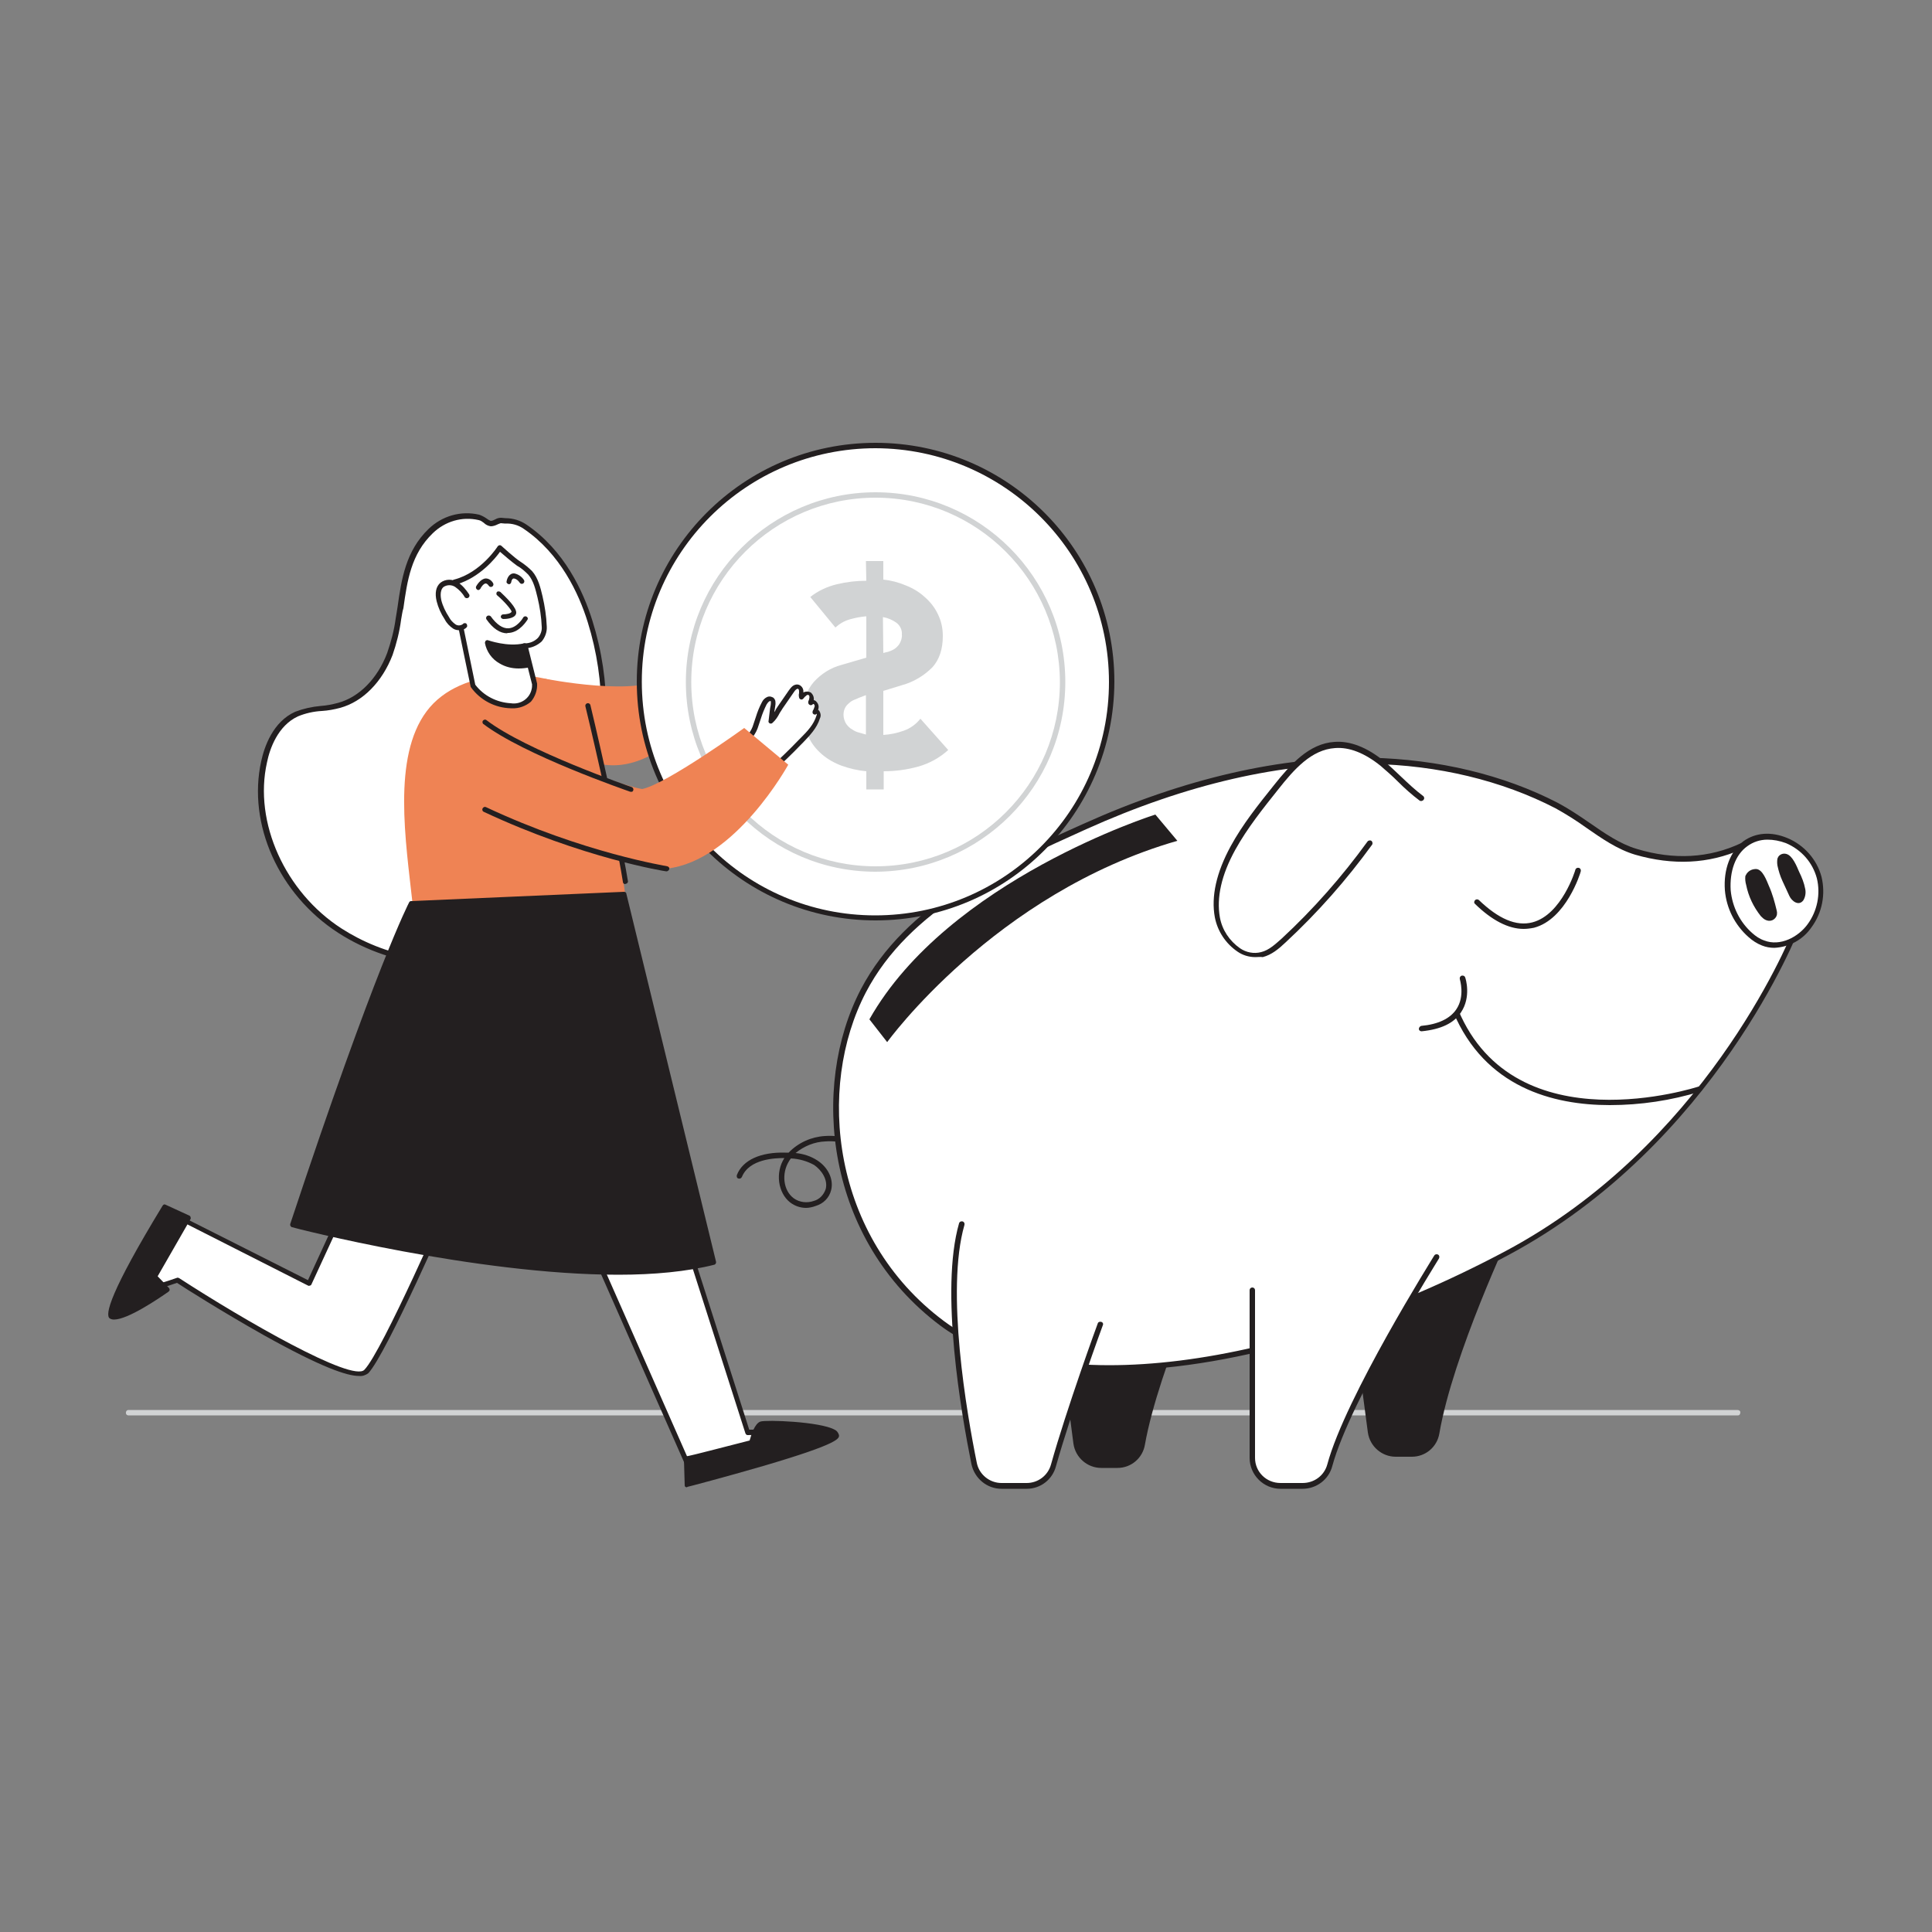
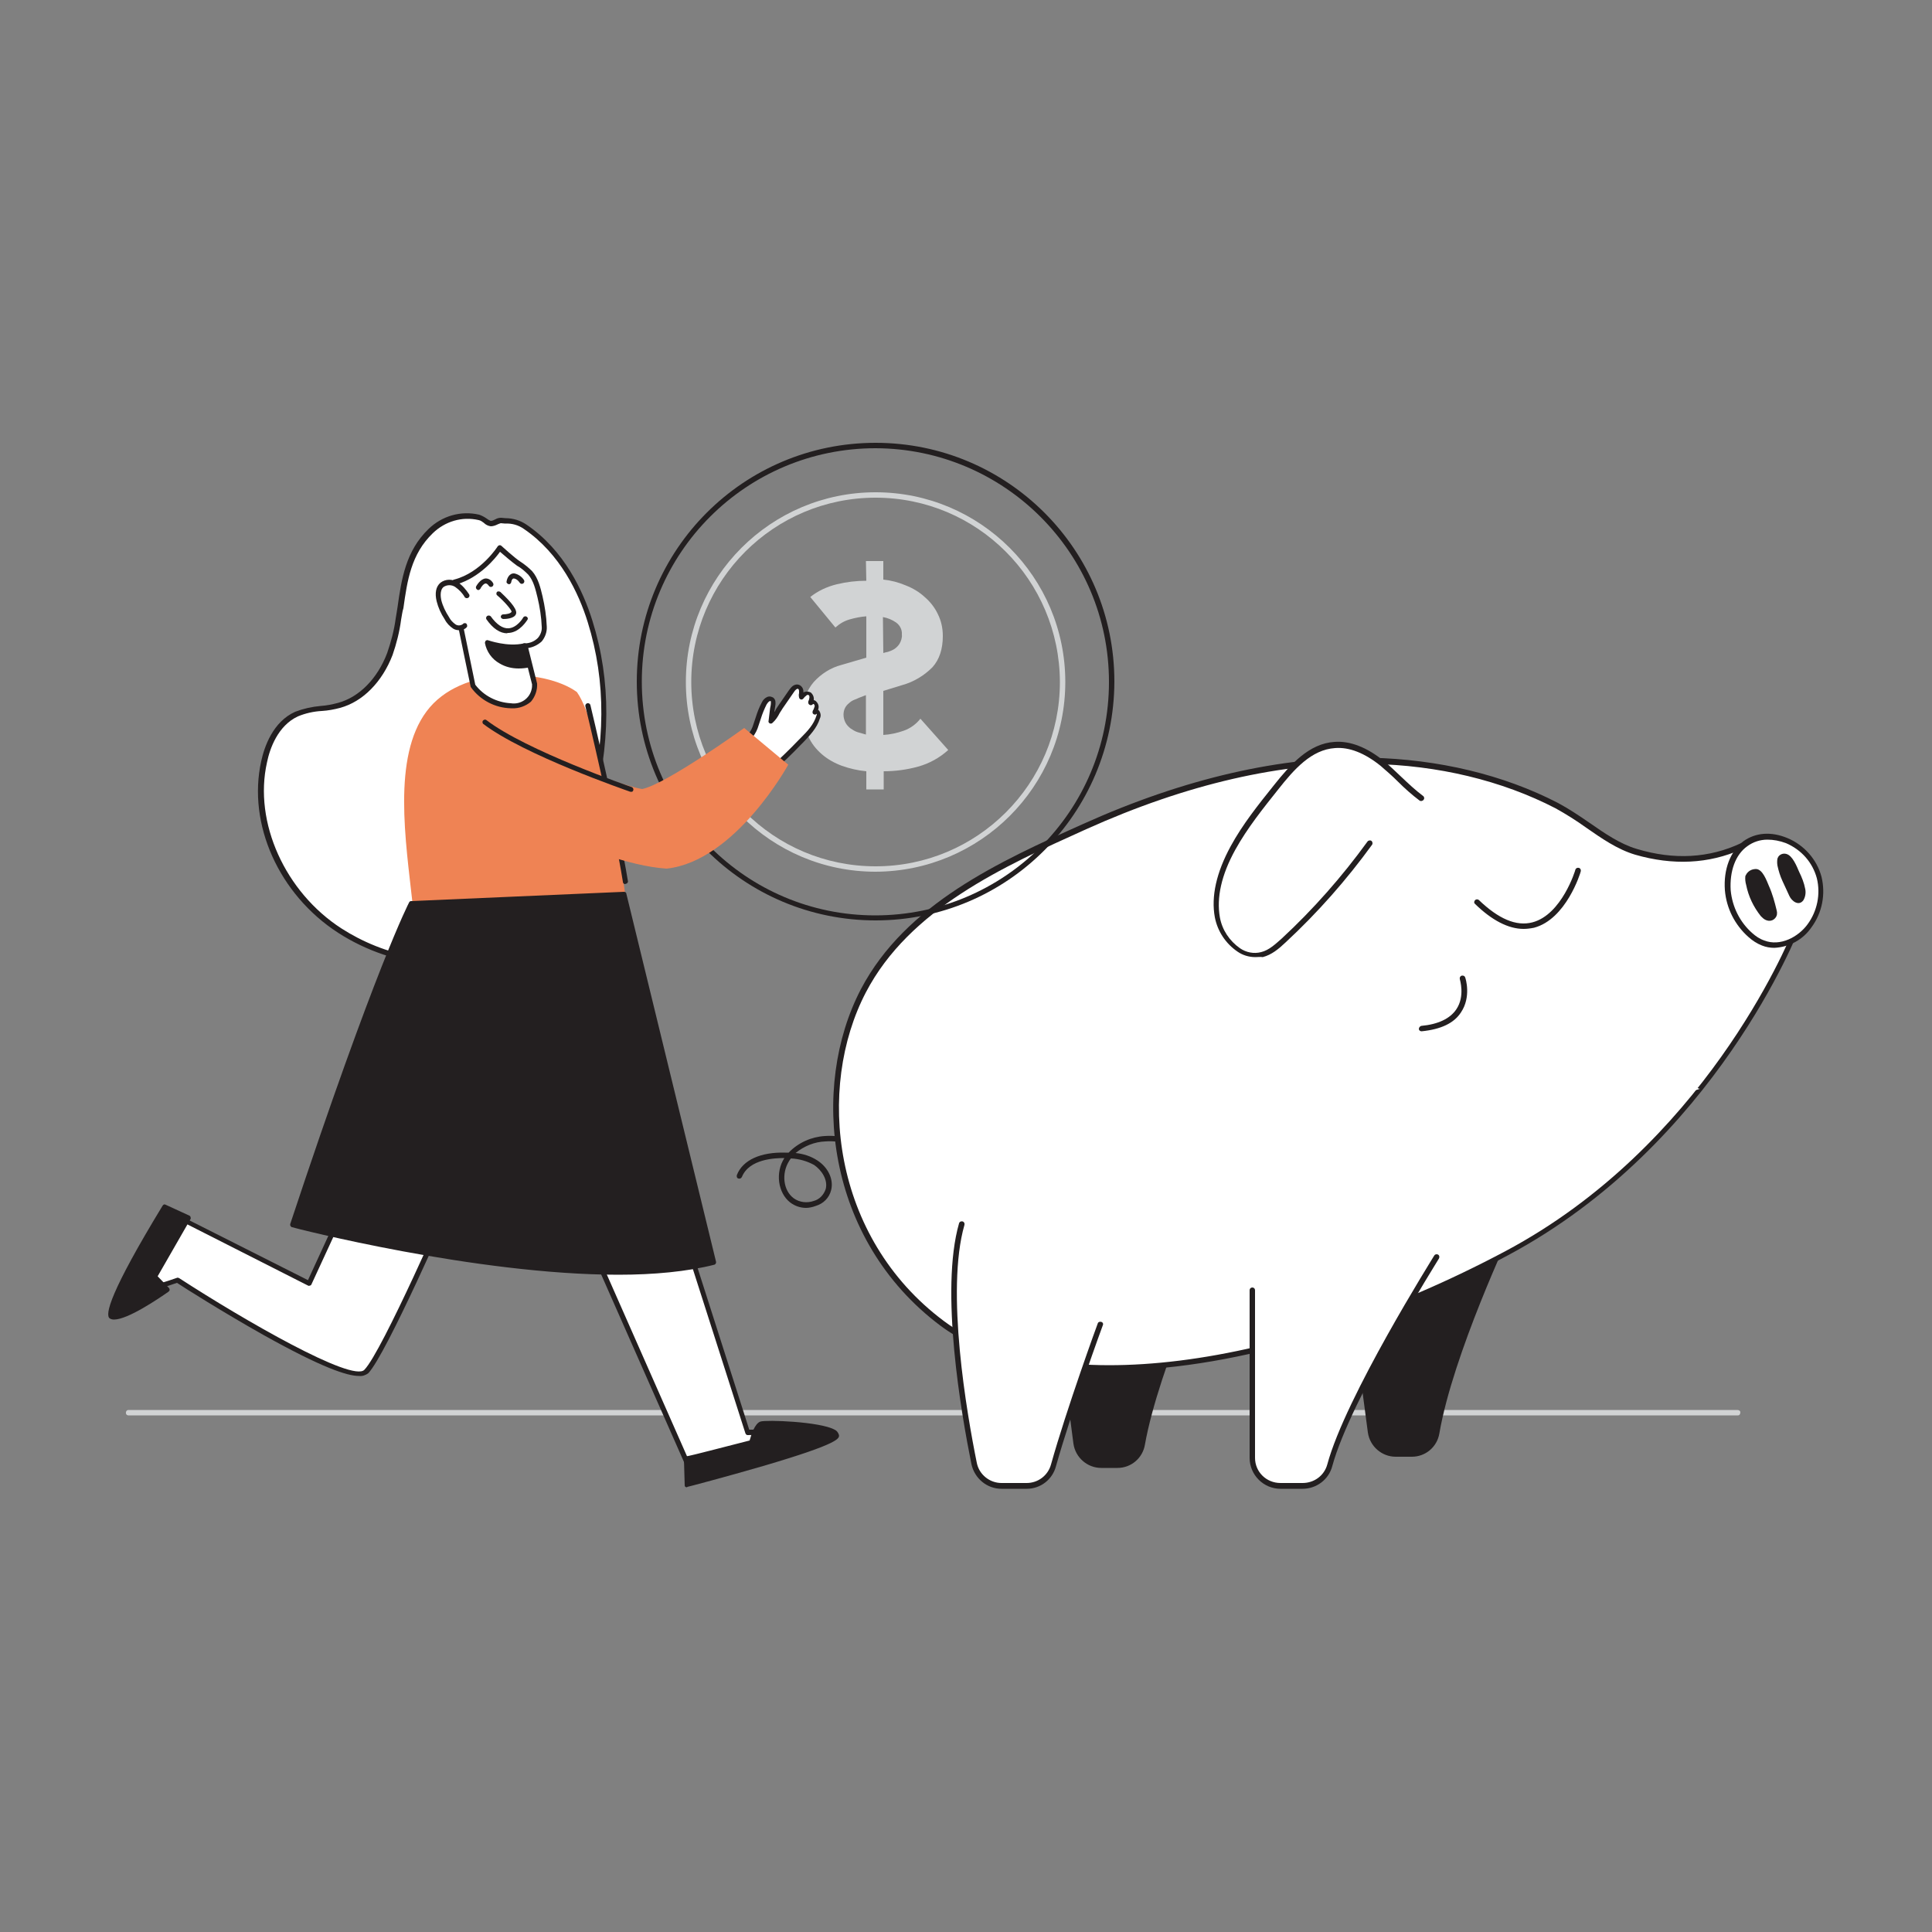
<svg xmlns="http://www.w3.org/2000/svg" transform="scale(1)" version="1.1" id="LxJXKly397" x="0px" y="0px" viewBox="0 0 500 500" xml:space="preserve" class="pbimage_pbimage__wrapper__image__0LEis false">
  <rect x="0" y="0" width="500" height="500" fill="#808080" stroke="none" />
  <title>Savings</title>
  <style type="text/css"> .st0{fill:#D1D3D4;} .st1{fill:#231F20;} .st2{fill:#FFFFFF;} .st3{fill:#68E1FD;}
 .st3{fill:#EF8354;}
 .st2{fill:#FFFFFF;}
 .st1{fill:#231F20;}
 .st0{fill:#D1D3D4;}</style>
  <path class="st0" id="floor" d="M449.5,366.3H33.2c-0.4,0-0.7-0.4-0.6-0.8c0-0.3,0.3-0.6,0.6-0.6h416.4c0.4,0,0.8,0.2,0.8,0.6  c0,0.4-0.2,0.8-0.6,0.8C449.6,366.3,449.6,366.3,449.5,366.3z" />
  <g id="piggy_bank">
    <path class="st1" d="M208.6,312.6c-1.5,0-2.9-0.5-4.1-1.4c-3.2-2.5-3.9-7.8-1.5-11.5c-2.4,0-9.1,0.2-11,4.9   c-0.2,0.4-0.6,0.5-0.9,0.4c-0.4-0.1-0.5-0.5-0.4-0.9c0,0,0,0,0,0c1.5-3.9,6.2-6,12.6-5.8h0.8c2.5-2.6,5.9-4.1,9.4-4.3   c4.2-0.3,8.3,0.9,11.7,2.1c0.4,0.1,0.6,0.5,0.4,0.9c-0.1,0.4-0.5,0.6-0.9,0.4c-3.3-1.1-7.2-2.3-11.1-2c-2.8,0.1-5.5,1.2-7.7,3   c2,0.2,3.9,0.8,5.6,1.9c2.8,1.8,4.3,4.9,3.6,7.7c-0.5,2-2,3.5-4,4.1C210.3,312.4,209.4,312.6,208.6,312.6z M204.7,299.8   c-0.2,0.2-0.3,0.4-0.5,0.7c-2,3.2-1.5,7.6,1.2,9.6c1.5,1.1,3.5,1.3,5.2,0.7c1.5-0.4,2.6-1.6,3.1-3.1c0.6-2.4-1.1-4.9-3-6.2   C208.9,300.5,206.8,299.9,204.7,299.8L204.7,299.8z" fill="#231F20" />
    <path class="st1" d="M391.1,318.6c0,0-15.1,31.9-18.6,52.4c-0.6,3.5-3.6,6-7.1,6h-4.2c-3.6,0-6.7-2.7-7.2-6.3l-6-45.3" fill="#231F20" />
    <path class="st1" d="M314.9,321.6c0,0-15,32-18.6,52.3c-0.6,3.5-3.6,6-7.1,6h-4.2c-3.6,0-6.7-2.7-7.2-6.3l-5.9-45.3" fill="#231F20" />
    <path class="st2" d="M243.9,342.5c-29.2-21.8-33.7-60.7-20.4-86.2c11.5-21.9,35.8-32.8,57.4-42.5c23.2-10.4,48.3-17.5,73.9-17   c16.6,0.3,33.4,3.9,48.2,11.6c7,3.6,13,9.8,20.5,12c9.3,2.8,18.6,2.6,27.5-1.6l14.1,21.2c0,0-21,55.5-75.2,84.3   S273.1,364.3,243.9,342.5z" fill="#FFFFFF" />
    <path class="st1" d="M287.1,354.7c-18,0-33.2-3.8-43.7-11.6c-29.8-22.3-33.8-61.8-20.6-87.1c11.6-22.1,36-33.1,57.6-42.8   c26.2-11.8,51.2-17.5,74.3-17.1c17.6,0.4,34.4,4.4,48.5,11.7c2.8,1.5,5.5,3.3,8.1,5.1c3.9,2.7,7.9,5.5,12.3,6.8   c9.6,2.9,18.7,2.4,27-1.5c0.3-0.1,0.7,0,0.9,0.2l14.1,21.2c0.1,0.2,0.2,0.4,0.1,0.6c-0.2,0.6-21.7,56-75.5,84.7   C353.8,344.5,316.7,354.7,287.1,354.7z M244.3,341.9c27.2,20.4,87,12.9,145.3-18.1c51.1-27.2,72.8-78.9,74.7-83.6l-13.6-20.4   c-8.5,3.8-17.8,4.2-27.5,1.4c-4.7-1.4-8.8-4.3-12.7-7c-2.5-1.8-5.2-3.5-7.9-5c-13.9-7.2-30.5-11.2-47.9-11.5   c-22.9-0.5-47.6,5.2-73.6,16.9c-21.5,9.7-45.7,20.6-57,42.2C211.2,281.5,215.2,320.2,244.3,341.9L244.3,341.9z" fill="#231F20" />
    <path class="st2" d="M371.8,325.4c0,0-22.8,36.3-27.6,53.9c-0.9,3.2-3.8,5.3-7,5.3h-5.7c-4,0-7.3-3.3-7.3-7.3v-43.4" fill="#FFFFFF" />
    <path class="st1" d="M337.1,385.3h-5.7c-4.4,0-8-3.6-8-8v-43.4c0-0.4,0.3-0.7,0.7-0.7c0.4,0,0.7,0.3,0.7,0.7v43.4   c0,3.6,2.9,6.5,6.6,6.5h5.7c3,0,5.6-1.9,6.4-4.8c4.7-17.5,27.5-53.7,27.7-54.1c0.2-0.3,0.6-0.4,1-0.2c0,0,0,0,0,0   c0.3,0.2,0.4,0.6,0.2,1c0,0,0,0,0,0c-0.2,0.4-22.9,36.4-27.6,53.7C343.9,382.9,340.7,385.3,337.1,385.3z" fill="#231F20" />
    <path class="st2" d="M284.8,342.9c0,0-8,22-12.1,36.4c-0.9,3.1-3.7,5.3-7,5.3h-6.5c-3.5,0-6.4-2.4-7.1-5.8   c-2.6-13-8.1-44.8-3.2-61.9" fill="#FFFFFF" />
    <path class="st1" d="M265.7,385.3h-6.5c-3.8,0-7-2.7-7.8-6.4c-2.6-12.9-8.2-44.9-3.2-62.3c0.1-0.4,0.5-0.6,0.9-0.5s0.6,0.5,0.5,0.9   c-4.9,17,0.6,48.8,3.2,61.6c0.6,3,3.3,5.2,6.4,5.2h6.5c2.9,0,5.5-1.9,6.3-4.8c4-14.3,12-36.3,12.1-36.5c0.1-0.4,0.6-0.5,0.9-0.4   c0.4,0.1,0.6,0.5,0.4,0.9c-0.1,0.2-8.1,22.2-12.1,36.4C272.4,382.9,269.3,385.3,265.7,385.3z" fill="#231F20" />
    <path class="st2" d="M439.9,281.8c0,0-47.9,16.2-63.1-20.2" fill="#FFFFFF" />
-     <path class="st1" d="M416.6,286c-14.7,0-32.3-4.6-40.5-24.1c-0.2-0.4,0-0.8,0.4-0.9c0,0,0,0,0,0c0.4-0.2,0.8,0,0.9,0.4c0,0,0,0,0,0   c14.8,35.3,61.8,19.9,62.2,19.8c0.4-0.1,0.8,0.1,0.9,0.4c0,0,0,0,0,0c0.1,0.4-0.1,0.8-0.5,0.9C432.5,284.8,424.6,286,416.6,286z" fill="#231F20" />
    <path class="st2" d="M367.9,206.3c-3.6-2.7-6.6-6.1-10.1-9s-7.8-5.1-12.3-4.8c-6.4,0.5-11.2,5.9-15.2,10.9s-8,10.1-11.2,15.7   c-3,5.5-5.2,11.8-4.1,17.9c1,5.6,6.2,11,11.6,9.6c2.1-0.7,4-2,5.6-3.7c8.2-7.6,15.7-16.1,22.3-25.2" fill="#FFFFFF" />
    <path class="st1" d="M324.9,247.7c-1.7,0-3.3-0.5-4.6-1.4c-3.1-2.1-5.2-5.3-5.9-8.9c-1-5.4,0.4-11.6,4.1-18.4   c3.1-5.7,7.2-10.8,11.2-15.8c4.3-5.4,9.1-10.8,15.7-11.2c4-0.3,8.4,1.4,12.8,5c1.6,1.3,3,2.7,4.5,4.1c1.8,1.7,3.6,3.4,5.6,4.9   c0.3,0.2,0.4,0.7,0.1,1c-0.2,0.3-0.7,0.4-1,0.2c0,0,0,0,0,0c-2-1.5-3.9-3.2-5.7-5c-1.4-1.4-2.9-2.7-4.4-4   c-4.1-3.3-8.1-4.9-11.8-4.6c-6.1,0.4-10.6,5.5-14.7,10.7c-3.9,4.9-8,10-11.1,15.6c-3.6,6.5-4.9,12.4-4,17.5c0.6,3.3,2.5,6.1,5.2,8   c1.6,1.1,3.6,1.5,5.5,1c2-0.5,3.6-2,5.3-3.5c8.2-7.6,15.6-16,22.2-25.1c0.2-0.3,0.7-0.4,1-0.2c0.3,0.2,0.4,0.7,0.2,1   c-6.6,9.1-14.1,17.6-22.4,25.3c-1.8,1.7-3.6,3.2-5.9,3.8C326.2,247.6,325.6,247.7,324.9,247.7z" fill="#231F20" />
    <path class="st2" d="M408.3,225.3c0,0-7.8,26-26.2,8.1" fill="#FFFFFF" />
    <path class="st1" d="M394.3,240.4c-3.9,0-8.2-2.2-12.6-6.5c-0.3-0.3-0.2-0.7,0.1-1c0.3-0.2,0.6-0.2,0.9,0c5.1,4.9,9.7,6.9,13.9,5.8   c7.6-2,11.1-13.5,11.1-13.6c0.1-0.4,0.5-0.6,0.9-0.5c0,0,0,0,0,0c0.4,0.1,0.6,0.5,0.5,0.9c0,0,0,0,0,0c-0.1,0.5-3.8,12.4-12.1,14.6   C396,240.3,395.1,240.4,394.3,240.4z" fill="#231F20" />
    <path class="st2" d="M378.6,253.1c0,0,3.8,11.7-10.7,13" fill="#FFFFFF" />
    <path class="st1" d="M367.9,266.9c-0.4,0-0.7-0.3-0.7-0.6c0-0.4,0.3-0.7,0.6-0.8c4.4-0.4,7.5-1.9,9.1-4.3c2.3-3.4,0.9-7.7,0.9-7.8   c-0.1-0.4,0.1-0.8,0.5-0.9c0.4-0.1,0.8,0.1,0.9,0.5c0.1,0.2,1.6,5-1.1,9C376.3,264.8,372.9,266.4,367.9,266.9L367.9,266.9z" fill="#231F20" />
    <path class="st2" d="M462.4,217.6c4.1,1.7,7.2,5.2,8.4,9.6c1.1,4.3,0.2,8.9-2.5,12.5c-2.7,3.7-7.7,6-12,4.4c-1.2-0.5-2.3-1.2-3.3-2   c-3.4-3-5.5-7.1-5.9-11.6C446.4,221,452.8,213.7,462.4,217.6z" fill="#FFFFFF" />
    <path class="st1" d="M459.2,245.3c-1.1,0-2.2-0.2-3.2-0.6c-1.3-0.5-2.5-1.3-3.5-2.2c-3.5-3.1-5.7-7.4-6.1-12.1   c-0.4-5.4,1.4-10.1,4.8-12.7c3.1-2.2,7.1-2.6,11.4-0.8l0,0c4.3,1.8,7.6,5.5,8.8,10c1.1,4.5,0.2,9.3-2.6,13.1   C466.6,243.2,463.1,245.1,459.2,245.3z M457.4,217.3c-1.9,0-3.7,0.6-5.2,1.7c-3.1,2.2-4.6,6.5-4.3,11.4c0.4,4.3,2.4,8.3,5.6,11.1   c0.9,0.8,1.9,1.5,3.1,1.9c4.1,1.6,8.8-0.9,11.2-4.2c2.5-3.4,3.4-7.8,2.4-11.9c-1.1-4.1-4-7.4-8-9.1l0,0   C460.6,217.6,459,217.3,457.4,217.3L457.4,217.3z" fill="#231F20" />
    <path class="st1" d="M460,224c0.3,1.4,0.7,2.7,1.3,4c0.6,1.3,1.2,2.6,1.8,3.9s2.4,2.7,3.6,1.1c0.5-0.8,0.7-1.9,0.5-2.9   c-0.3-1.6-0.9-3.1-1.6-4.5c-0.6-1.4-1.7-4.2-3.3-4.6c-0.7-0.2-1.4,0-1.9,0.5c-0.2,0.2-0.3,0.5-0.4,0.7   C459.9,222.8,459.9,223.4,460,224z" fill="#231F20" />
    <path class="st1" d="M452.2,225.9c0.6-0.7,1.4-1,2.3-1c1.7,0.1,2.7,3,3.3,4.4c0.9,2,1.5,4.2,2,6.3c0.2,0.7,0.1,1.4-0.3,1.9   c-0.6,0.8-1.6,1-2.5,0.6c-0.5-0.2-0.9-0.6-1.3-1c-1.9-2.4-3.2-5.1-3.8-8.1c-0.2-0.7-0.3-1.5-0.2-2.3   C451.9,226.4,452,226.1,452.2,225.9z" fill="#231F20" />
-     <path class="st1" d="M299,210.8c0,0-53.6,16.9-74,53l4.6,5.9c0,0,27.8-38.5,75.1-52.1L299,210.8z" fill="#231F20" />
  </g>
  <g id="Character">
    <path class="st2" d="M103.1,160.3c1.3-8.2,1.7-16.4,8.2-22.8c3.3-3.2,8-4.5,12.5-3.5c1,0.2,2.2,1.6,3,1.6c1,0.1,2-0.8,2.7-0.8   c2.5,0.2,4,0.1,6.3,1.6c8.3,5.7,13.7,14.8,16.7,24.4c5.3,16.8,4.4,33.4-0.2,50.2c-3.7,13.7-12.3,25.6-24.2,33.4   c-12.1,7.9-28.5,4-40.2-3.6c-14.3-9.2-23.3-27.1-19.6-43.7c1.1-5,3.7-10.2,8.4-12.3c3.4-1.6,7.4-1.2,11.1-2.2   c6.2-1.7,10.9-7.3,13.2-13.3C101.9,166.4,102.7,163.4,103.1,160.3z" />
    <path class="st1" d="M112.8,249.4c-9.2,0-18.5-3.6-25.3-8c-15.3-9.9-23.5-28.1-19.9-44.4c0.8-3.7,3-10.2,8.8-12.8   c2.1-0.8,4.3-1.3,6.6-1.5c1.5-0.1,3-0.4,4.5-0.8c5.5-1.5,10.2-6.3,12.7-12.9c1-2.9,1.8-5.9,2.2-8.9l0,0c0.2-1,0.3-2,0.5-3.1   c1-7.1,2.1-14.4,8-20.1c3.5-3.4,8.4-4.8,13.1-3.7c0.6,0.2,1.2,0.5,1.8,0.9c0.4,0.3,0.7,0.5,1.2,0.7c0.4,0,0.8-0.2,1.2-0.4   c0.5-0.3,1-0.4,1.5-0.4c0.4,0,0.7,0.1,1.1,0.1c2,0,3.9,0.6,5.5,1.7c9.7,6.6,14.6,17.1,17,24.8c4.9,15.6,4.8,32.1-0.2,50.5   c-3.7,13.9-12.4,26-24.5,33.8C123.8,248,118.3,249.5,112.8,249.4z M103.8,160.4c-0.4,3.1-1.2,6.2-2.2,9.1   c-2.7,7-7.7,12.1-13.6,13.7c-1.5,0.4-3.1,0.7-4.7,0.8c-2.1,0.1-4.3,0.6-6.2,1.4c-5.2,2.4-7.3,8.4-8,11.9   c-3.5,15.5,4.7,33.6,19.3,43c10.4,6.7,27.1,11.7,39.5,3.6c11.8-7.7,20.3-19.5,23.9-33.1c5-18.1,5.1-34.4,0.3-49.8   c-2.3-7.4-7.1-17.7-16.5-24.1c-1.4-1-3.1-1.5-4.9-1.4l-1.1-0.1c-0.3,0.1-0.6,0.2-0.8,0.3c-0.6,0.3-1.2,0.5-1.8,0.5   c-0.7-0.1-1.3-0.4-1.8-0.9c-0.4-0.3-0.8-0.6-1.3-0.7c-4.3-1-8.7,0.3-11.9,3.4c-5.6,5.4-6.6,12.2-7.6,19.4   C104.1,158.3,104,159.4,103.8,160.4L103.8,160.4z" />
-     <path class="st3" d="M140.8,175.6c0,0,25.3,5.1,31.7-0.8s11.8-15.2,11.8-15.2s8.2,9.7,7.4,11s-17.4,30.5-36,27.2s-26.5,0-26.5,0   L140.8,175.6z" />
-     <circle class="st2" cx="226.6" cy="176.4" r="61.1" />
    <path class="st1" d="M226.6,238.2c-34.1,0-61.8-27.6-61.8-61.8c0-34.1,27.6-61.8,61.8-61.8c34.1,0,61.8,27.6,61.8,61.8c0,0,0,0,0,0   C288.3,210.5,260.7,238.2,226.6,238.2z M226.6,116c-33.4,0-60.5,27-60.5,60.4s27,60.5,60.4,60.5c33.4,0,60.5-27,60.5-60.4   c0,0,0,0,0,0C287,143.1,259.9,116.1,226.6,116L226.6,116z" />
    <path class="st0" d="M224.1,145.2h4.5v4.8c2,0.2,3.9,0.7,5.8,1.5c1.8,0.7,3.5,1.7,4.9,3c1.4,1.2,2.6,2.7,3.4,4.4   c0.9,1.8,1.3,3.7,1.3,5.7c0,3.4-0.9,6.1-2.7,8.1c-2.2,2.2-4.9,3.8-7.8,4.6l-4.9,1.5v11.4c1.8-0.1,3.6-0.5,5.3-1.1   c1.7-0.6,3.2-1.7,4.3-3.1l7.2,8.1c-2.2,2-4.9,3.5-7.8,4.3c-2.9,0.8-5.9,1.2-8.9,1.2v4.7h-4.5v-4.7c-2.2-0.2-4.3-0.7-6.3-1.4   c-1.9-0.7-3.7-1.7-5.2-3c-1.5-1.3-2.7-2.8-3.5-4.6c-0.9-2-1.3-4.1-1.3-6.3c-0.1-2.8,0.8-5.6,2.7-7.8c1.9-2.1,4.4-3.7,7.1-4.4   l6.5-1.9v-10.7c-1.4,0.1-2.9,0.4-4.3,0.8c-1.4,0.4-2.6,1.1-3.7,2.1l-6.5-7.9c2-1.6,4.4-2.7,6.9-3.3c2.5-0.6,5-0.9,7.6-0.9   L224.1,145.2z M228.6,169c0.3-0.1,0.7-0.2,1.2-0.3c0.6-0.2,1.1-0.4,1.6-0.7c0.6-0.4,1-0.8,1.4-1.4c0.4-0.7,0.7-1.6,0.6-2.4   c0.1-1.2-0.5-2.4-1.5-3.1c-1-0.7-2.2-1.2-3.4-1.4L228.6,169z M224.1,179.9l-1.3,0.5c-0.6,0.2-1.1,0.5-1.7,0.7   c-0.5,0.2-1,0.5-1.4,0.9c-0.4,0.3-0.8,0.8-1,1.2c-0.3,0.6-0.4,1.2-0.4,1.8c0,0.7,0.2,1.4,0.5,2c0.3,0.6,0.8,1.1,1.3,1.5   c0.6,0.4,1.2,0.8,1.9,1c0.7,0.2,1.4,0.4,2.1,0.6L224.1,179.9z" />
    <path class="st0" d="M226.6,225.6c-27.1,0-49.1-22-49.1-49.1c0-27.1,22-49.1,49.1-49.1s49.1,22,49.1,49.1c0,0,0,0,0,0   C275.7,203.6,253.7,225.5,226.6,225.6z M226.6,128.8c-26.3,0-47.7,21.3-47.7,47.7c0,26.3,21.3,47.7,47.7,47.7   c26.3,0,47.7-21.3,47.7-47.7c0,0,0,0,0,0C274.2,150.1,252.9,128.8,226.6,128.8z" />
    <path class="st2" d="M192.5,192.3c1.7-1.1,2.9-2.8,3.5-4.7c0.6-1.9,1.3-3.8,2.2-5.6c0.2-0.4,0.6-0.8,1-1c0.4-0.2,1-0.1,1.2,0.4   c0.1,0.2,0.1,0.5,0,0.7c-0.2,1.5-0.6,3.1-0.7,4.6c1-0.8,1.7-2.6,2.4-3.6l2.9-4.2c0.2-0.4,0.5-0.7,0.9-1c0.4-0.3,0.8-0.3,1.2-0.1   c0.4,0.3,0.6,0.8,0.5,1.3c-0.1,0.5-0.1,1-0.1,1.4c0.3-0.4,0.6-0.7,1-0.9c0.4-0.2,0.9-0.2,1.3,0c0.7,0.5,0.5,1.6,0.1,2.4   c0.3-0.4,0.8-0.4,1.2-0.2c0,0,0,0,0,0c0.3,0.3,0.5,0.8,0.4,1.2c-0.1,0.5-0.3,0.9-0.5,1.3c0.1-0.4,0.7-0.4,1-0.1   c0.2,0.4,0.2,0.8,0,1.2c-0.9,2.7-3,4.7-4.9,6.7c-2.3,2.4-4.7,4.7-7.1,6.9" />
    <path class="st1" d="M199.9,199.7c-0.4,0-0.6-0.3-0.6-0.7c0-0.2,0.1-0.4,0.2-0.5c2.4-2.2,4.8-4.5,7.1-6.9l0.6-0.6   c1.8-1.8,3.4-3.5,4.1-5.8c0.1-0.2,0.1-0.3,0.1-0.5c-0.2,0.2-0.4,0.3-0.7,0.2c-0.3-0.1-0.5-0.4-0.4-0.7c0-0.2,0.1-0.4,0.2-0.5   c0.1-0.2,0.2-0.5,0.3-0.8c0.1-0.2,0-0.5-0.2-0.7c-0.1,0-0.2,0-0.2,0c-0.2,0.3-0.6,0.4-0.9,0.2c-0.3-0.2-0.4-0.5-0.3-0.9   c0.3-0.6,0.4-1.4,0.1-1.6c-0.2-0.1-0.5-0.1-0.6,0.1c-0.3,0.2-0.6,0.5-0.8,0.8c-0.2,0.2-0.4,0.3-0.7,0.2c-0.2-0.1-0.4-0.3-0.4-0.5   c-0.1-0.4-0.1-0.8,0-1.1c0-0.1,0-0.3,0-0.4c0-0.2,0-0.5-0.2-0.7c-0.2-0.1-0.4,0-0.5,0.1c-0.3,0.2-0.5,0.5-0.7,0.8l-2.9,4.2   c-0.2,0.3-0.4,0.7-0.7,1.1c-0.5,1-1.1,1.9-1.9,2.6c-0.2,0.2-0.5,0.2-0.7,0.1c-0.2-0.1-0.4-0.4-0.3-0.6c0.1-1.1,0.3-2.2,0.4-3.3   c0.1-0.5,0.2-0.9,0.2-1.4c0-0.1,0-0.3,0-0.4c-0.1-0.1-0.2-0.1-0.4,0c-0.3,0.2-0.5,0.5-0.7,0.8c-0.6,1.2-1.1,2.4-1.5,3.7   c-0.2,0.6-0.4,1.2-0.6,1.8c-0.6,2.1-2,3.9-3.8,5.1c-0.3,0.2-0.7,0.1-0.9-0.2s-0.1-0.7,0.2-0.9l0,0c1.5-1.1,2.7-2.6,3.2-4.4   c0.2-0.6,0.4-1.2,0.6-1.8c0.4-1.3,0.9-2.6,1.6-3.9c0.3-0.6,0.7-1,1.3-1.3c0.4-0.2,0.9-0.2,1.3,0c0.4,0.1,0.6,0.4,0.8,0.8   c0.1,0.3,0.1,0.7,0.1,1c-0.1,0.5-0.1,1-0.2,1.4c0,0.2-0.1,0.4-0.1,0.7l0.2-0.3c0.2-0.5,0.5-0.9,0.7-1.2l2.9-4.2   c0.3-0.4,0.6-0.8,1-1.1c0.6-0.4,1.3-0.5,1.9-0.1c0.6,0.4,0.9,1.1,0.8,1.8c0.6-0.3,1.3-0.3,1.9,0c0.6,0.5,0.9,1.2,0.8,2   c0.2,0,0.5,0.2,0.6,0.3c0.5,0.5,0.8,1.2,0.6,1.9c0,0.1,0,0.2-0.1,0.3c0.2,0.1,0.3,0.2,0.4,0.4c0.3,0.5,0.4,1.2,0.1,1.8   c-0.8,2.6-2.7,4.5-4.4,6.3l-0.6,0.6c-2.3,2.4-4.7,4.7-7.2,6.9C200.1,199.6,200,199.7,199.9,199.7z" />
    <path class="st2" d="M89.2,312.7l-9,19.5l-35.5-17.9c0,0-12.5,19.4-9.9,19.7s11.2-2.7,11.2-2.7s44,28.5,48.7,23.6s22-44.6,22-44.6" />
    <path class="st1" d="M92.9,356.1c-3,0-9.5-2.1-24.7-10.6c-10.5-5.9-20.6-12.3-22.4-13.5c-1.7,0.6-8.7,3-11.2,2.7   c-0.3,0-0.6-0.3-0.8-0.6c-1-2.2,6.8-14.8,10.2-20.2c0.2-0.3,0.5-0.4,0.8-0.2l34.9,17.6l8.7-18.9c0.2-0.3,0.6-0.4,0.9-0.3   c0.3,0.2,0.4,0.5,0.3,0.8l-9,19.5c-0.1,0.2-0.2,0.3-0.4,0.3c-0.2,0.1-0.3,0.1-0.5,0L45,315.1c-5,7.8-9.8,16.5-9.8,18.3   c2.2,0.1,8.4-1.9,10.6-2.7c0.2-0.1,0.4,0,0.6,0.1c16.8,10.9,44.8,27,47.9,23.7c4.6-4.7,21.7-44,21.9-44.4c0.1-0.3,0.5-0.5,0.9-0.3   c0,0,0,0,0,0c0.3,0.1,0.5,0.5,0.3,0.8c0,0,0,0,0,0c-0.7,1.6-17.4,39.9-22.1,44.8C94.6,355.9,93.8,356.2,92.9,356.1z" />
    <path class="st2" d="M172,303.6l21.5,67.2c0,0,21.3-0.3,19.2,1.2s-34,8.4-34,8.4l-37.8-85.7" />
    <path class="st1" d="M178.6,381c-0.3,0-0.5-0.1-0.6-0.4L140.2,295c-0.1-0.3,0-0.7,0.3-0.9c0,0,0,0,0,0c0.3-0.1,0.7,0,0.9,0.3   l37.6,85.2c11.4-2.5,27.8-6.2,32.2-7.8c-5.9-0.5-11.8-0.6-17.7-0.4c-0.3,0-0.5-0.2-0.6-0.5l-21.5-67.2c-0.1-0.3,0.1-0.7,0.4-0.8   c0,0,0,0,0,0c0.3-0.1,0.7,0.1,0.8,0.4c0,0,0,0,0,0l21.3,66.7c18.9-0.3,19.3,0.9,19.4,1.4c0.1,0.4,0,0.8-0.4,1   c-2.1,1.5-31,7.8-34.3,8.5L178.6,381z" />
    <path class="st3" d="M110.4,184.1c-8.9,11.9-5.4,33.6-3.6,50l55-2.7c0,0-5.8-42.9-12.5-52.3C140.9,173,119.3,172.1,110.4,184.1z" />
    <path class="st1" d="M161.8,228.8c-0.3,0-0.6-0.2-0.6-0.6c-2.3-14.6-9.6-45.1-9.7-45.4c-0.1-0.3,0.1-0.7,0.5-0.8c0,0,0,0,0,0   c0.3-0.1,0.7,0.1,0.8,0.5c0,0,0,0,0,0c0.1,0.3,7.3,30.8,9.7,45.5c0.1,0.3-0.2,0.7-0.5,0.7c0,0,0,0,0,0L161.8,228.8z" />
-     <path class="st2" d="M135.8,167.1l2.5,9.9c0,0,0.4,5.8-6.1,5.6c-3.9-0.2-7.5-2-9.8-5.1l-3.6-17.4c0.1-3.2-0.4-6.4-1.3-9.5   c7.3-1.9,11.7-8.9,11.7-8.9s3.5,3.2,4.9,4.1c1.1,0.7,2.1,1.5,3,2.4c1.5,1.7,2,4.1,2.5,6.2c0.6,2.5,1,5.1,1.1,7.7   C140.9,167,135.8,167.1,135.8,167.1z" />
+     <path class="st2" d="M135.8,167.1l2.5,9.9c0,0,0.4,5.8-6.1,5.6c-3.9-0.2-7.5-2-9.8-5.1l-3.6-17.4c7.3-1.9,11.7-8.9,11.7-8.9s3.5,3.2,4.9,4.1c1.1,0.7,2.1,1.5,3,2.4c1.5,1.7,2,4.1,2.5,6.2c0.6,2.5,1,5.1,1.1,7.7   C140.9,167,135.8,167.1,135.8,167.1z" />
    <path class="st1" d="M132.5,183.3h-0.3c-4.1-0.1-7.9-2.1-10.3-5.4c0-0.1-0.1-0.1-0.1-0.2c0,0-3.6-17.3-3.6-17.4c0-0.3,0-0.7,0-1   c0-2.9-0.4-5.7-1.2-8.5c-0.1-0.2,0-0.3,0.1-0.5c0.1-0.1,0.2-0.3,0.4-0.3c7-1.8,11.3-8.6,11.3-8.6c0.2-0.3,0.6-0.4,0.9-0.2   c0,0,0.1,0.1,0.1,0.1c0,0,3.4,3.1,4.8,4c1.1,0.7,2.2,1.6,3.1,2.5c1.6,1.8,2.2,4.4,2.7,6.5c0.6,2.6,1,5.2,1.1,7.8   c0.1,1.4-0.4,2.8-1.3,3.9c-1,0.9-2.2,1.5-3.5,1.7l2.3,9.2c0.1,1.7-0.5,3.4-1.6,4.7C136.1,182.7,134.3,183.4,132.5,183.3z    M123,177.2c2.2,2.9,5.6,4.6,9.2,4.8c2.5,0.4,4.9-1.2,5.4-3.7c0.1-0.4,0.1-0.8,0.1-1.2l-2.5-9.8c0-0.2,0-0.4,0.1-0.6   c0.1-0.2,0.3-0.2,0.5-0.2c1.3,0,2.5-0.5,3.4-1.4c0.7-0.8,1.1-1.9,1-2.9c-0.1-2.5-0.5-5.1-1.1-7.6c-0.5-2-1-4.3-2.4-5.9   c-0.9-0.9-1.8-1.7-2.9-2.3c-1.5-1.1-3-2.4-4.4-3.6c-1.2,1.7-5.2,6.6-11.1,8.4c0.8,2.7,1.1,5.4,1.1,8.2c0,0.2,0,0.5,0,0.7l0,0   C119.5,160,119.5,160.3,123,177.2z" />
    <path class="st1" d="M136.9,172c0,0-4,1.2-7.3-0.9c-1.8-1-3.1-2.8-3.5-4.9c0,0,5.1,1.9,9.6,0.8L136.9,172z" />
    <path class="st1" d="M134.2,173c-1.7,0-3.4-0.4-4.9-1.3c-2-1.1-3.4-3.1-3.8-5.3c0-0.2,0.1-0.4,0.2-0.6c0.2-0.1,0.4-0.2,0.6-0.1   c0.1,0,5,1.8,9.3,0.8c0.3-0.1,0.7,0.1,0.8,0.5l1.1,4.9c0.1,0.3-0.1,0.7-0.4,0.8C136.1,172.9,135.2,173,134.2,173z M127,167.2   c0.6,1.4,1.7,2.6,3,3.4c1.9,1,4.1,1.4,6.2,0.9l-0.9-3.7C132.5,168.2,129.7,168,127,167.2z" />
    <path class="st1" d="M130.3,160.2L130.3,160.2c-0.4,0-0.7-0.3-0.7-0.6c0-0.3,0.3-0.6,0.6-0.6l0,0c0.8,0,2-0.2,2.2-0.7   c0-0.4-1.7-2.5-3.7-4.2c-0.3-0.2-0.3-0.6-0.1-0.9c0,0,0,0,0,0c0.2-0.2,0.6-0.2,0.9,0c3.1,2.9,4.5,4.8,4,5.8   C133,160.1,130.9,160.2,130.3,160.2z" />
    <path class="st2" d="M120.9,154.2c-0.7-1.1-1.6-2.1-2.7-2.9c-1.1-0.8-2.6-0.8-3.7,0c-1.1,1-1.2,2.7-0.8,4.1c0.4,1.6,1.1,3.1,2,4.6   c0.5,0.9,1.2,1.6,2,2.1c0.9,0.5,2,0.4,2.7-0.3" />
    <path class="st1" d="M118.9,163.1c-0.6,0-1.1-0.1-1.6-0.4c-0.9-0.6-1.7-1.4-2.2-2.4c-1-1.5-1.7-3.1-2.1-4.7c-0.5-2.1-0.2-3.8,1-4.8   c1.3-1,3.1-1,4.5-0.1c1.2,0.8,2.1,1.9,2.9,3.1c0.2,0.3,0.1,0.7-0.2,0.9c-0.3,0.2-0.7,0.1-0.9-0.1c0,0,0,0,0,0   c-0.6-1.1-1.5-2-2.5-2.7c-0.9-0.6-2.1-0.6-3,0c-1.1,0.9-0.7,2.9-0.6,3.4c0.4,1.6,1.1,3,2,4.4c0.4,0.8,1,1.4,1.7,1.9   c0.6,0.4,1.4,0.3,1.9-0.1c0.2-0.3,0.7-0.3,0.9-0.1s0.3,0.7,0.1,0.9C120.4,162.8,119.7,163.1,118.9,163.1z" />
    <path class="st1" d="M106.4,233.8c0,0-8.4,15.8-30.7,83.2c0,0,73.6,19.2,109,9.6l-23.2-95.2L106.4,233.8z" />
    <path class="st1" d="M160,329.9c-36.8,0-83.9-12.1-84.4-12.3c-0.2,0-0.3-0.2-0.4-0.3c-0.1-0.1-0.1-0.3-0.1-0.5   c22.1-66.7,30.7-83.1,30.8-83.3c0.1-0.2,0.3-0.3,0.5-0.3l55.1-2.4c0.3,0,0.6,0.2,0.6,0.5l23.2,95.2c0.1,0.3-0.1,0.7-0.4,0.8   C177.8,329.1,169.2,329.9,160,329.9z M76.5,316.6c7.3,1.9,74.2,18.2,107.4,9.6L161,232.1l-54.2,2.3   C105.5,237,96.7,255.5,76.5,316.6z" />
    <path class="st1" d="M177.6,377.5c0,0.1,17-4.2,17-4.2s1-4.3,2.4-4.8s18.9,0.2,19.5,2.9s-38.6,12.8-38.6,12.8L177.6,377.5z" />
    <path class="st1" d="M177.8,384.9c-0.1,0-0.3,0-0.4-0.1c-0.2-0.1-0.2-0.3-0.2-0.5l-0.2-6.8c0-0.3,0.2-0.6,0.5-0.6h0.1   c1-0.1,10.1-2.5,16.4-4.1c0.4-1.4,1.3-4.4,2.8-4.9s15.4,0,19.2,2.1c0.5,0.2,0.9,0.7,1.1,1.3c0.2,0.9,0.5,2.2-19.6,8.1   c-9.6,2.8-19.5,5.4-19.6,5.4L177.8,384.9z M178.3,378l0.2,5.5c17.3-4.5,35.9-10.1,37.4-12c-0.1-0.1-0.3-0.2-0.4-0.3   c-3.2-1.9-17-2.4-18.2-2c-0.6,0.2-1.6,2.4-2,4.3c-0.1,0.2-0.2,0.4-0.4,0.5C184.1,376.6,180,377.7,178.3,378L178.3,378z" />
    <path class="st1" d="M48.7,315.2L40,330.4l3.2,3.4c0,0-12.1,8.6-14.4,6.9s13.9-28.3,13.9-28.3L48.7,315.2z" />
    <path class="st1" d="M29.5,341.5c-0.4,0-0.8-0.1-1.1-0.3c-1.3-0.9,0-6.7,13.7-29.2c0.2-0.3,0.5-0.4,0.8-0.2l6.1,2.8   c0.2,0.1,0.3,0.2,0.3,0.4c0.1,0.2,0.1,0.3,0,0.5l-8.5,14.8l2.9,3c0.1,0.1,0.2,0.3,0.2,0.5c0,0.2-0.1,0.3-0.3,0.5   C41,336.1,33.1,341.5,29.5,341.5z M42.9,313.2c-7.3,12.1-14.4,25.5-13.7,27.1c1.1,0.8,7.5-2.7,13-6.6l-2.7-2.9   c-0.2-0.2-0.2-0.5-0.1-0.7l8.4-14.6L42.9,313.2z" />
    <path class="st1" d="M131.3,163.9c-1.9,0-3.7-1.2-5.4-3.6c-0.2-0.3-0.1-0.7,0.2-0.9c0.3-0.2,0.7-0.1,0.9,0.1c0,0,0,0,0,0   c1.5,2.1,3.1,3.2,4.6,3.1c2.2-0.1,3.8-2.7,3.8-2.8c0.2-0.3,0.6-0.4,0.9-0.2c0.3,0.2,0.4,0.5,0.2,0.8c0,0,0,0,0,0   c-0.1,0.1-1.9,3.2-4.8,3.4H131.3z" />
    <path class="st1" d="M123.8,152.7c-0.1,0-0.2,0-0.3-0.1c-0.3-0.2-0.4-0.5-0.3-0.8c0.1-0.2,1.1-2,2.5-2.1c0.8,0,1.5,0.5,1.9,1.2   c0.2,0.3,0.1,0.7-0.2,0.9s-0.7,0.1-0.9-0.2c-0.2-0.3-0.5-0.6-0.8-0.6c-0.5,0-1.2,0.9-1.4,1.4C124.2,152.5,124,152.7,123.8,152.7z" />
    <path class="st1" d="M131.7,151.2L131.7,151.2c-0.4-0.1-0.7-0.4-0.6-0.7c0.1-0.8,0.7-2.2,2-2.1c1,0.2,1.9,0.8,2.5,1.7   c0.2,0.3,0.1,0.7-0.2,0.9c0,0,0,0,0,0c-0.3,0.2-0.7,0.1-0.9-0.2c-0.4-0.6-0.9-1-1.5-1.1c-0.6,0-0.7,1-0.7,1   C132.2,151,132,151.2,131.7,151.2z" />
    <path class="st3" d="M120.9,204.4c0,0,31.9,19.1,51.6,20.4c17.8-1.9,31.5-26.9,31.5-26.9l-11.4-9.5c0,0-20.1,14.5-26.4,15.8   c-7.1-1.1-37.9-13.6-37.9-13.6" />
-     <path class="st1" d="M172.5,225.5h-0.1c-0.2,0-21.6-3.4-47.2-15.4c-0.3-0.1-0.5-0.5-0.3-0.9c0,0,0,0,0,0c0.2-0.3,0.5-0.5,0.9-0.3   c25.4,11.9,46.7,15.2,46.9,15.3c0.4,0.1,0.6,0.4,0.5,0.8C173,225.3,172.8,225.5,172.5,225.5z" />
    <path class="st1" d="M163.3,204.9c-0.1,0-0.1,0-0.2,0c-1.1-0.4-27.5-9.5-38.1-17.6c-0.2-0.3-0.2-0.7,0.1-0.9   c0.2-0.2,0.5-0.2,0.7-0.1c10.4,8,37.4,17.3,37.7,17.4c0.3,0.1,0.5,0.5,0.4,0.8c0,0,0,0,0,0C163.8,204.8,163.6,205,163.3,204.9z" />
  </g>
</svg>